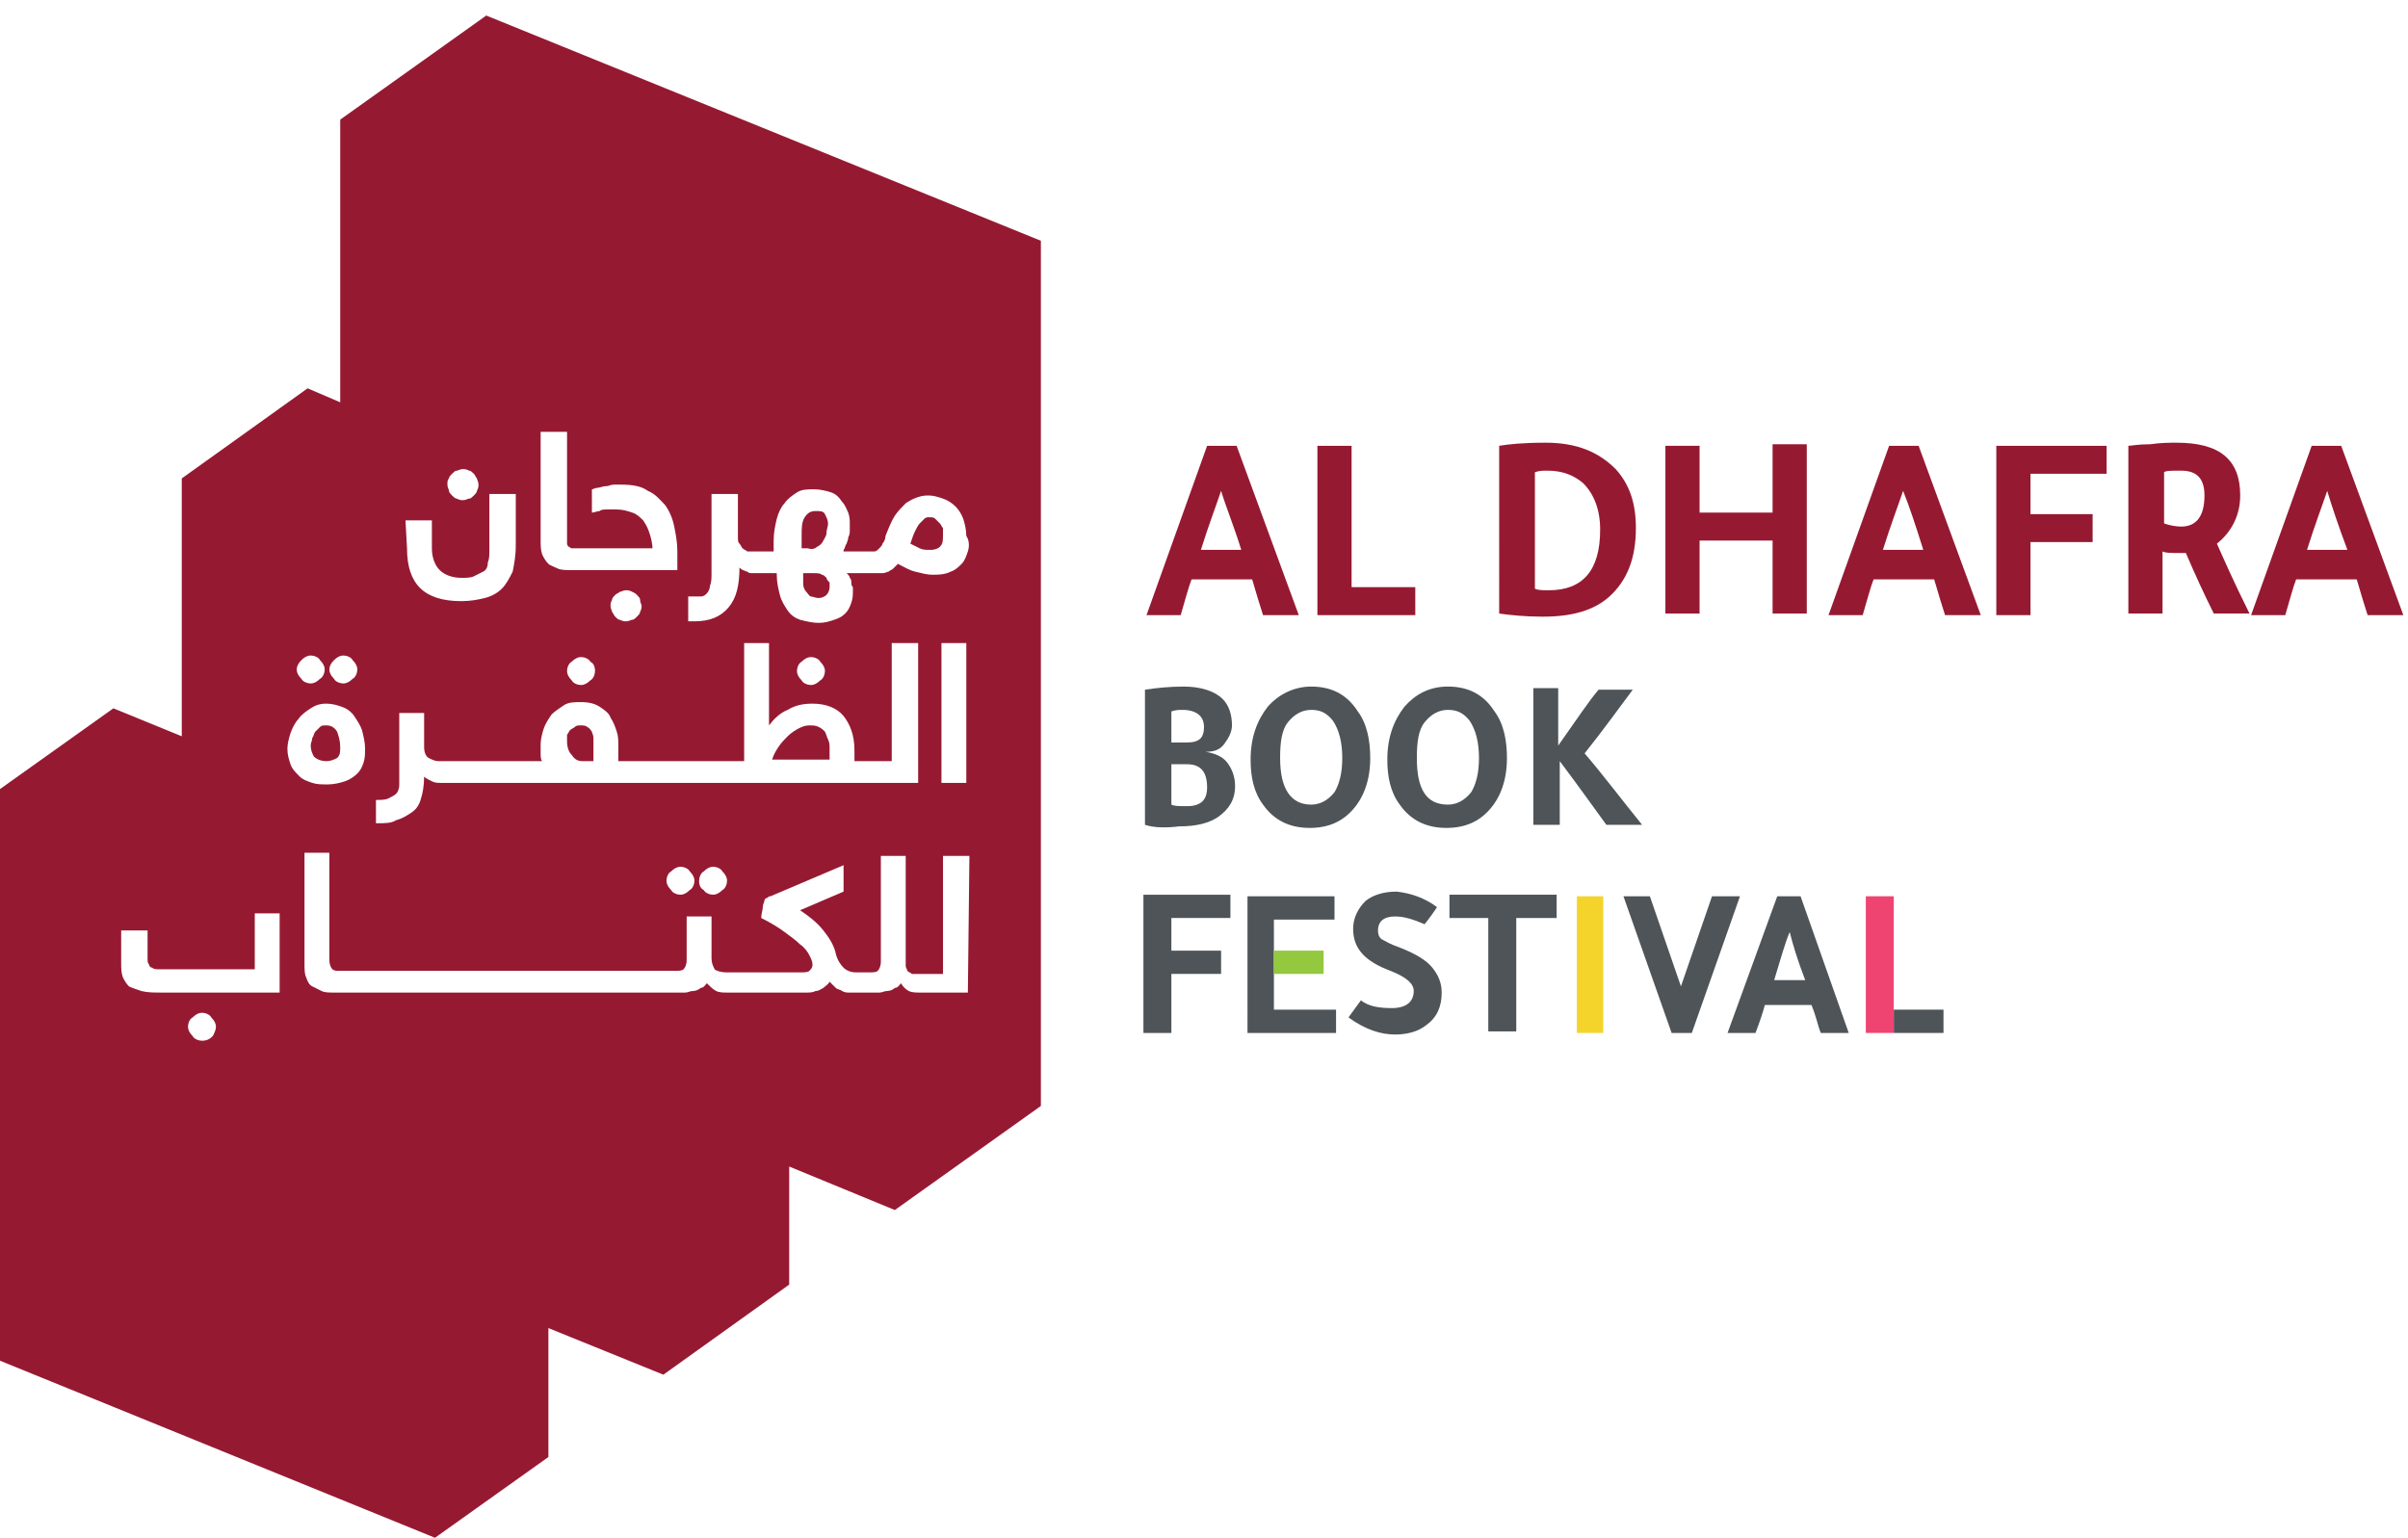
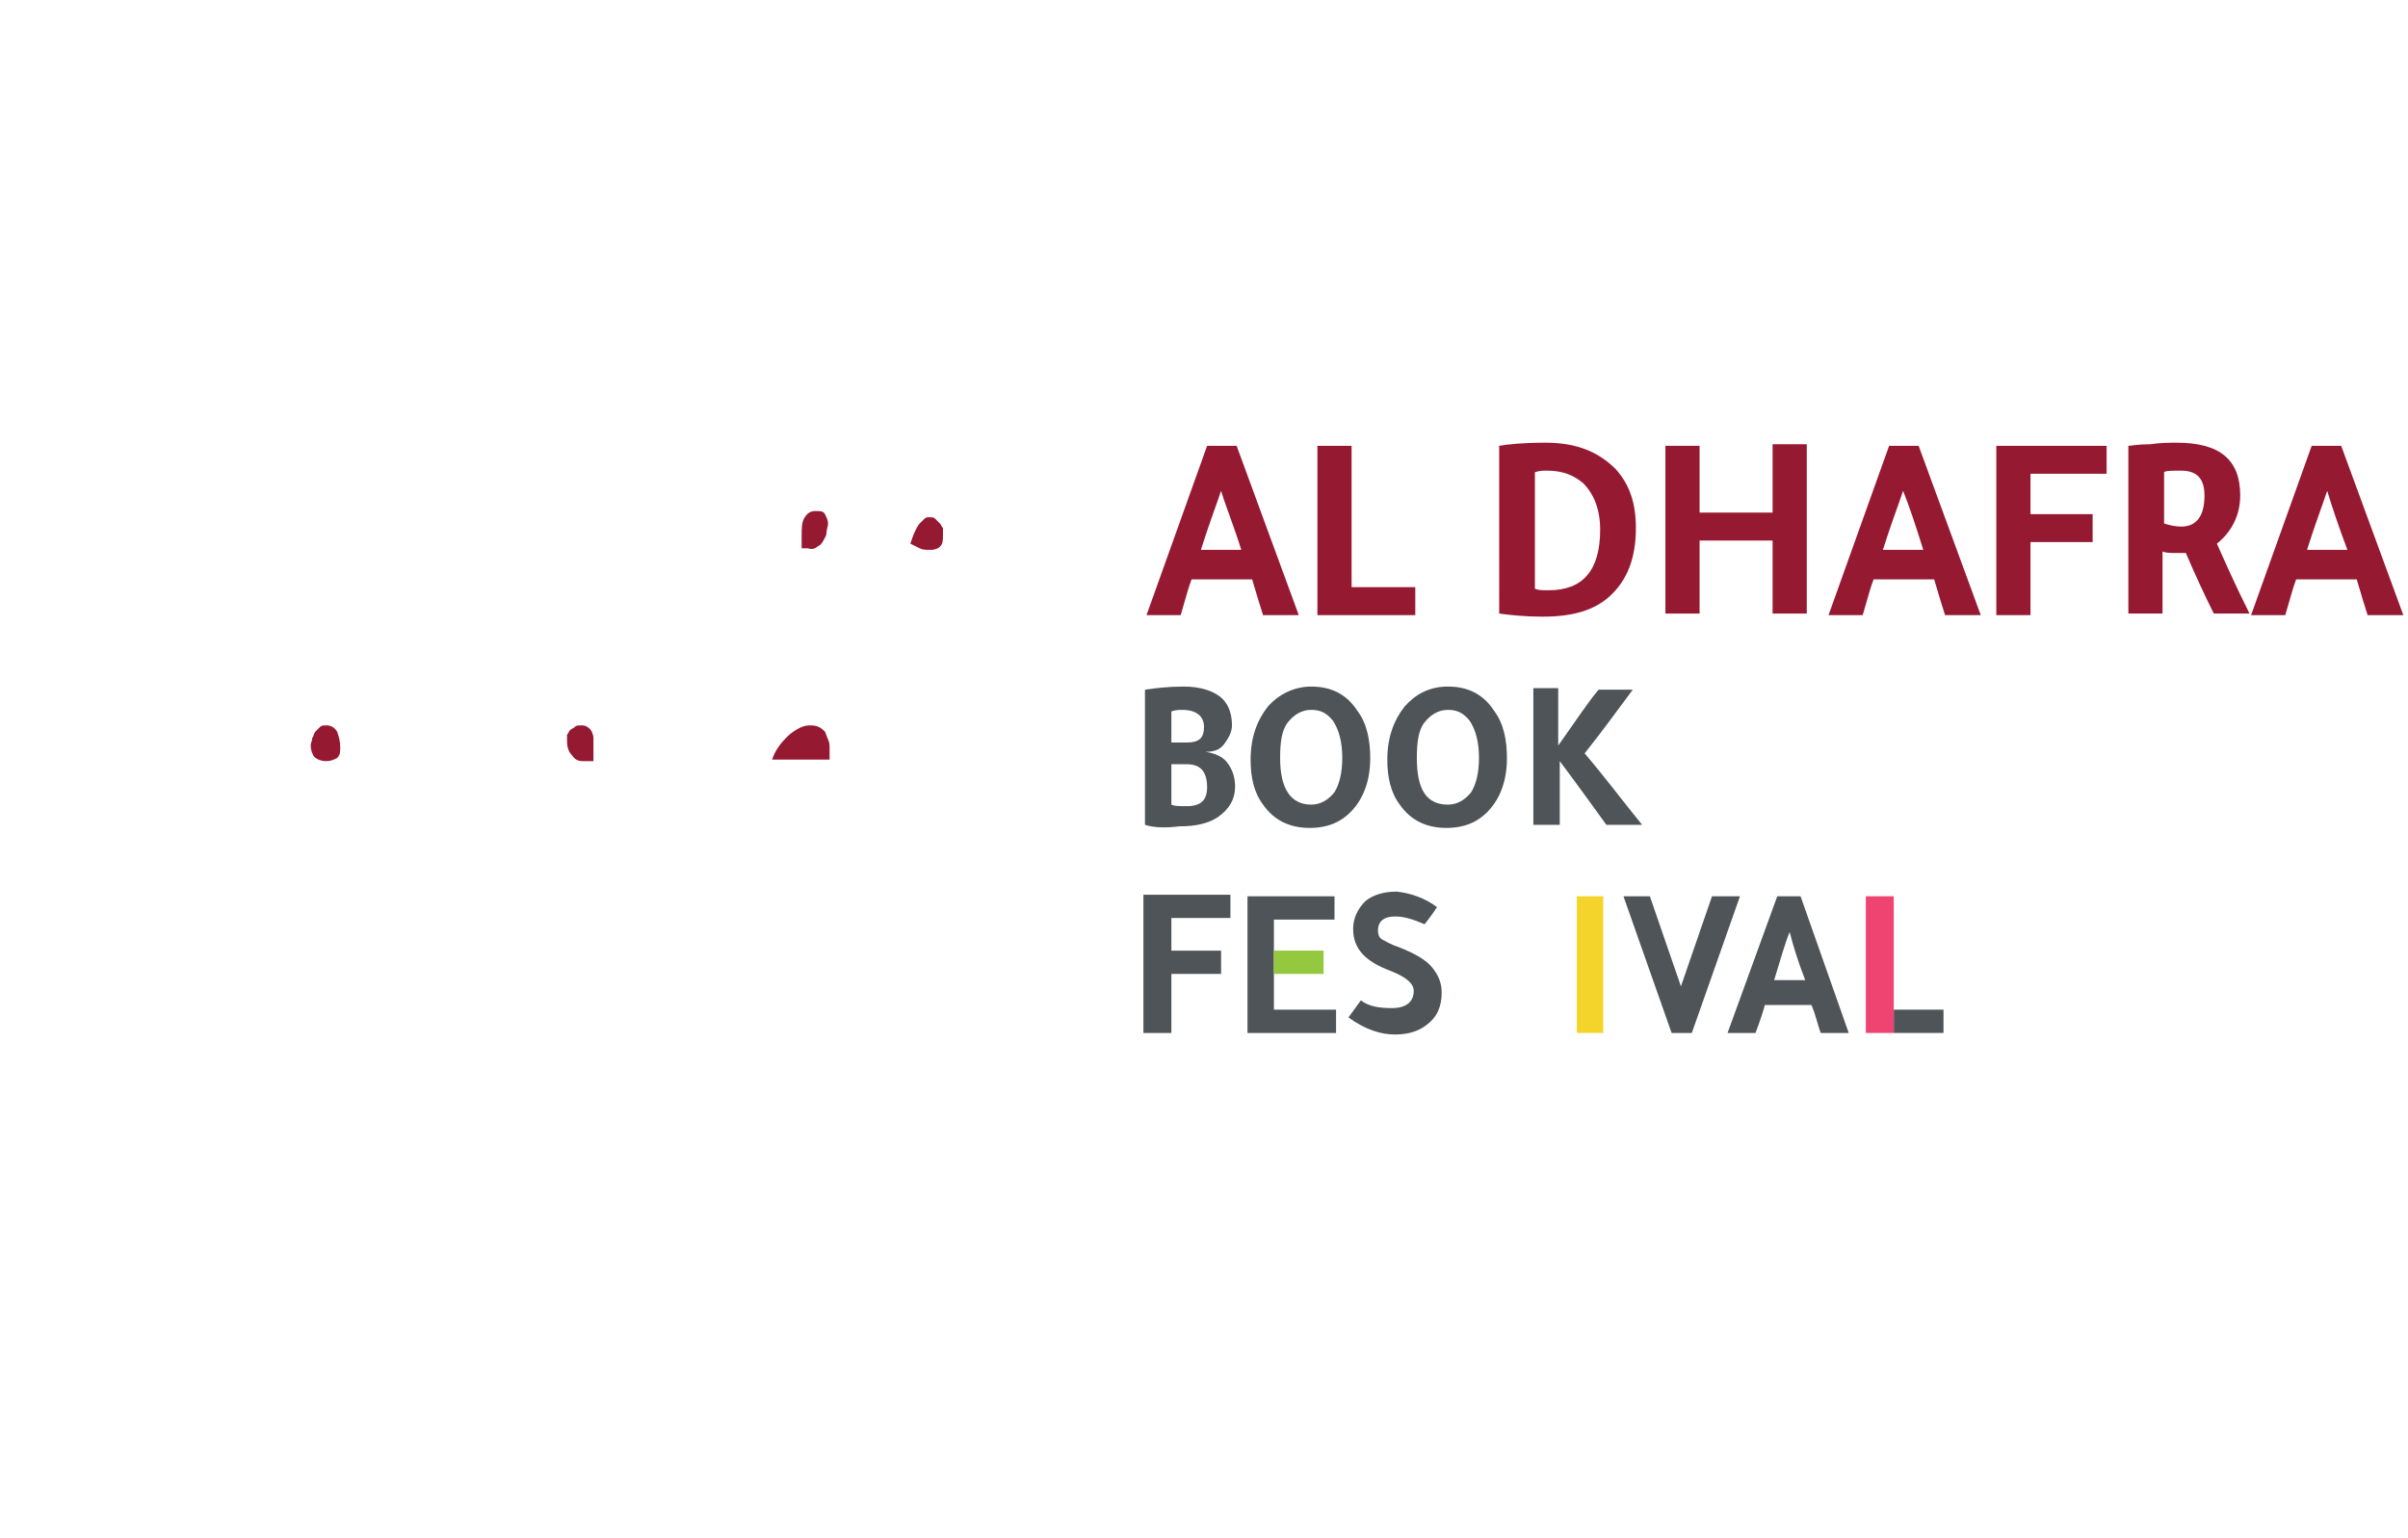
<svg xmlns="http://www.w3.org/2000/svg" version="1.1" id="adbf" x="0px" y="0px" viewBox="0 0 155 99" style="enable-background:new 0 0 155 99;" xml:space="preserve">
  <style type="text/css">
	.st0{fill:#961932;}
	.st1{fill:#4E5457;}
	.st2{fill:#93C83F;}
	.st3{fill:#F4D42A;}
	.st4{fill:#EF4472;}
</style>
  <g id="red">
    <path class="st0" d="M53.4,48.2c0-0.2,0-0.4-0.1-0.6s-0.1-0.3-0.2-0.5c-0.1-0.1-0.2-0.2-0.4-0.3c-0.2-0.1-0.4-0.1-0.6-0.1   c-0.3,0-0.5,0.1-0.7,0.2c-0.2,0.1-0.5,0.3-0.7,0.5c-0.2,0.2-0.4,0.4-0.6,0.7c-0.2,0.3-0.3,0.5-0.4,0.8h3.7V48.2L53.4,48.2z" />
    <path class="st0" d="M37.5,49h0.7v-1c0-0.2,0-0.3,0-0.5c0-0.2-0.1-0.3-0.1-0.4c-0.1-0.1-0.1-0.2-0.3-0.3c-0.1-0.1-0.3-0.1-0.4-0.1   c-0.2,0-0.3,0-0.4,0.1c-0.1,0.1-0.2,0.1-0.3,0.2c-0.1,0.1-0.1,0.2-0.2,0.3c0,0.1,0,0.3,0,0.4c0,0.4,0.1,0.7,0.3,0.9   C37,48.9,37.2,49,37.5,49" />
    <path class="st0" d="M21,49c0.3,0,0.5-0.1,0.7-0.2c0.2-0.2,0.2-0.4,0.2-0.7c0-0.4-0.1-0.7-0.2-1c-0.2-0.3-0.4-0.4-0.7-0.4   c-0.2,0-0.3,0-0.4,0.1c-0.1,0.1-0.2,0.2-0.3,0.3c-0.1,0.1-0.1,0.3-0.2,0.4c0,0.2-0.1,0.3-0.1,0.5c0,0.3,0.1,0.5,0.2,0.7   C20.4,48.9,20.7,49,21,49" />
    <path class="st0" d="M52.6,35.2c0.2-0.1,0.3-0.2,0.4-0.4s0.2-0.3,0.2-0.5s0.1-0.4,0.1-0.6c0-0.2-0.1-0.4-0.2-0.6   c-0.1-0.2-0.3-0.2-0.6-0.2c-0.3,0-0.5,0.1-0.7,0.4s-0.2,0.7-0.2,1.2v0.8H52C52.3,35.4,52.5,35.3,52.6,35.2" />
-     <path class="st0" d="M53.2,37.2C53.1,37.1,53,37,52.9,37c-0.1-0.1-0.3-0.1-0.5-0.1h-0.7c0,0.3,0,0.5,0,0.7c0,0.2,0.1,0.4,0.2,0.5   c0.1,0.1,0.2,0.3,0.3,0.3s0.3,0.1,0.5,0.1c0.2,0,0.4-0.1,0.5-0.2c0.1-0.1,0.2-0.3,0.2-0.5c0-0.1,0-0.2,0-0.3   C53.3,37.4,53.2,37.3,53.2,37.2" />
    <path class="st0" d="M60.5,33.7c-0.1-0.1-0.2-0.2-0.3-0.3c-0.1-0.1-0.2-0.1-0.4-0.1c-0.1,0-0.2,0-0.3,0.1c-0.1,0.1-0.2,0.2-0.3,0.3   c-0.1,0.1-0.2,0.3-0.3,0.5c-0.1,0.2-0.2,0.5-0.3,0.8c0.2,0.1,0.4,0.2,0.6,0.3c0.2,0.1,0.4,0.1,0.7,0.1c0.3,0,0.5-0.1,0.6-0.2   c0.2-0.2,0.2-0.4,0.2-0.8c0-0.1,0-0.3,0-0.4C60.6,33.9,60.6,33.8,60.5,33.7" />
-     <path class="st0" d="M31.3,1l-9.4,6.7v18.2L19.8,25l-8.1,5.8v16.6l-4.4-1.8L0,50.8v36.8L28,99l7.3-5.2v-8.3l7.4,3l8.1-5.8v-7.6   l6.8,2.8l9.4-6.7V15.5L31.3,1z M34.8,27.8h1.7v6.8c0,0.2,0,0.3,0,0.4c0,0.1,0.1,0.2,0.1,0.2c0.1,0,0.1,0.1,0.2,0.1   c0.1,0,0.2,0,0.3,0H42c0-0.3-0.1-0.7-0.2-1c-0.1-0.3-0.2-0.5-0.4-0.8c-0.2-0.2-0.4-0.4-0.7-0.5c-0.3-0.1-0.6-0.2-1-0.2   c-0.1,0-0.2,0-0.3,0c-0.1,0-0.2,0-0.4,0c-0.1,0-0.3,0-0.4,0.1c-0.2,0-0.3,0.1-0.5,0.1v-1.5c0.1,0,0.2-0.1,0.4-0.1   c0.1,0,0.3-0.1,0.5-0.1c0.2,0,0.3-0.1,0.5-0.1c0.2,0,0.4,0,0.5,0c0.7,0,1.3,0.1,1.7,0.4c0.5,0.2,0.8,0.6,1.1,0.9   c0.3,0.4,0.5,0.9,0.6,1.4c0.1,0.5,0.2,1,0.2,1.6v1.2h-6.9c-0.3,0-0.6,0-0.8-0.1c-0.2-0.1-0.5-0.2-0.6-0.3c-0.2-0.2-0.3-0.4-0.4-0.6   c-0.1-0.3-0.1-0.6-0.1-0.9V27.8L34.8,27.8z M41.3,39c0,0.1,0,0.2-0.1,0.4c0,0.1-0.1,0.2-0.2,0.3c-0.1,0.1-0.2,0.2-0.3,0.2   c-0.1,0-0.2,0.1-0.4,0.1c-0.1,0-0.2,0-0.4-0.1c-0.1,0-0.2-0.1-0.3-0.2c-0.1-0.1-0.1-0.2-0.2-0.3c0-0.1-0.1-0.2-0.1-0.4   c0-0.1,0-0.2,0.1-0.4c0-0.1,0.1-0.2,0.2-0.3c0.1-0.1,0.2-0.1,0.3-0.2c0.1,0,0.2-0.1,0.4-0.1c0.1,0,0.2,0,0.4,0.1s0.2,0.1,0.3,0.2   c0.1,0.1,0.2,0.2,0.2,0.3C41.2,38.8,41.3,38.9,41.3,39z M38.3,43.2c0,0.2-0.1,0.5-0.3,0.6c-0.2,0.2-0.4,0.3-0.6,0.3   c-0.2,0-0.5-0.1-0.6-0.3c-0.2-0.2-0.3-0.4-0.3-0.6c0-0.2,0.1-0.5,0.3-0.6c0.2-0.2,0.4-0.3,0.6-0.3c0.2,0,0.5,0.1,0.6,0.3   C38.2,42.7,38.3,42.9,38.3,43.2z M28.9,30.8c0-0.1,0.1-0.2,0.2-0.3c0.1-0.1,0.2-0.2,0.3-0.2c0.1,0,0.2-0.1,0.4-0.1   c0.1,0,0.2,0,0.4,0.1c0.1,0,0.2,0.1,0.3,0.2c0.1,0.1,0.1,0.2,0.2,0.3c0,0.1,0.1,0.2,0.1,0.4c0,0.1,0,0.2-0.1,0.4   c0,0.1-0.1,0.2-0.2,0.3c-0.1,0.1-0.2,0.2-0.3,0.2c-0.1,0-0.2,0.1-0.4,0.1c-0.1,0-0.2,0-0.4-0.1c-0.1,0-0.2-0.1-0.3-0.2   c-0.1-0.1-0.2-0.2-0.2-0.3c0-0.1-0.1-0.2-0.1-0.4C28.8,31,28.8,30.9,28.9,30.8z M26.1,33.5h1.7v1.8c0,0.6,0.2,1.1,0.5,1.4   c0.3,0.3,0.8,0.5,1.4,0.5c0.3,0,0.6,0,0.8-0.1c0.2-0.1,0.4-0.2,0.6-0.3c0.2-0.1,0.3-0.3,0.3-0.6c0.1-0.2,0.1-0.5,0.1-0.8v-3.6h1.7   l0,3.3c0,0.7-0.1,1.2-0.2,1.7c-0.2,0.4-0.4,0.8-0.7,1.1c-0.3,0.3-0.7,0.5-1.1,0.6c-0.4,0.1-0.9,0.2-1.5,0.2c-2.4,0-3.5-1.1-3.5-3.4   L26.1,33.5L26.1,33.5z M24.2,51.5c0.3,0,0.6,0,0.8-0.1c0.2-0.1,0.4-0.2,0.5-0.3c0.1-0.1,0.2-0.3,0.2-0.6c0-0.2,0-0.5,0-0.8v-3.8   h1.6v2.2c0,0.3,0.1,0.6,0.3,0.7c0.2,0.1,0.4,0.2,0.6,0.2h6.7c-0.1-0.1-0.1-0.3-0.1-0.5c0-0.2,0-0.4,0-0.6c0-0.3,0.1-0.7,0.2-1   c0.1-0.3,0.3-0.6,0.5-0.9c0.2-0.2,0.5-0.4,0.8-0.6c0.3-0.2,0.7-0.2,1.1-0.2c0.5,0,0.9,0.1,1.2,0.3c0.3,0.2,0.6,0.4,0.7,0.7   c0.2,0.3,0.3,0.6,0.4,0.9c0.1,0.3,0.1,0.6,0.1,0.9v1h8.1v-7.6h1.6v5.3c0.3-0.4,0.7-0.8,1.2-1c0.5-0.3,1-0.4,1.6-0.4   c0.9,0,1.6,0.3,2,0.8c0.4,0.5,0.7,1.2,0.7,2.2V49h2.4v-7.6h1.7v9H28.3c-0.1,0-0.3,0-0.5-0.1c-0.2-0.1-0.4-0.2-0.5-0.3   c0,0.6-0.1,1.1-0.2,1.4c-0.1,0.4-0.3,0.7-0.6,0.9c-0.3,0.2-0.6,0.4-1,0.5C25.2,53,24.8,53,24.2,53V51.5z M51.3,43.2   c0-0.2,0.1-0.5,0.3-0.6c0.2-0.2,0.4-0.3,0.6-0.3c0.2,0,0.5,0.1,0.6,0.3c0.2,0.2,0.3,0.4,0.3,0.6c0,0.2-0.1,0.5-0.3,0.6   c-0.2,0.2-0.4,0.3-0.6,0.3c-0.2,0-0.5-0.1-0.6-0.3C51.4,43.6,51.3,43.4,51.3,43.2z M46.8,56.7c0,0.2-0.1,0.5-0.3,0.6   c-0.2,0.2-0.4,0.3-0.6,0.3c-0.2,0-0.5-0.1-0.6-0.3C45.1,57.2,45,57,45,56.7c0-0.2,0.1-0.5,0.3-0.6c0.2-0.2,0.4-0.3,0.6-0.3   c0.2,0,0.5,0.1,0.6,0.3C46.7,56.3,46.8,56.5,46.8,56.7z M44.7,56.7c0,0.2-0.1,0.5-0.3,0.6c-0.2,0.2-0.4,0.3-0.6,0.3   c-0.2,0-0.5-0.1-0.6-0.3c-0.2-0.2-0.3-0.4-0.3-0.6c0-0.2,0.1-0.5,0.3-0.6c0.2-0.2,0.4-0.3,0.6-0.3c0.2,0,0.5,0.1,0.6,0.3   C44.6,56.3,44.7,56.5,44.7,56.7z M21.5,42.5c0.2-0.2,0.4-0.3,0.6-0.3c0.2,0,0.5,0.1,0.6,0.3c0.2,0.2,0.3,0.4,0.3,0.6   c0,0.2-0.1,0.5-0.3,0.6c-0.2,0.2-0.4,0.3-0.6,0.3c-0.2,0-0.5-0.1-0.6-0.3c-0.2-0.2-0.3-0.4-0.3-0.6C21.2,42.9,21.3,42.7,21.5,42.5z    M19.4,42.5c0.2-0.2,0.4-0.3,0.6-0.3c0.2,0,0.5,0.1,0.6,0.3c0.2,0.2,0.3,0.4,0.3,0.6c0,0.2-0.1,0.5-0.3,0.6   c-0.2,0.2-0.4,0.3-0.6,0.3c-0.2,0-0.5-0.1-0.6-0.3c-0.2-0.2-0.3-0.4-0.3-0.6C19.1,42.9,19.2,42.7,19.4,42.5z M13.7,66.7   C13.5,66.9,13.3,67,13,67c-0.2,0-0.5-0.1-0.6-0.3c-0.2-0.2-0.3-0.4-0.3-0.6c0-0.2,0.1-0.5,0.3-0.6c0.2-0.2,0.4-0.3,0.6-0.3   c0.2,0,0.5,0.1,0.6,0.3c0.2,0.2,0.3,0.4,0.3,0.6C13.9,66.3,13.8,66.5,13.7,66.7z M18,63.9h-7.6c-0.5,0-0.9,0-1.3-0.1   c-0.3-0.1-0.6-0.2-0.8-0.3c-0.2-0.2-0.3-0.4-0.4-0.6c-0.1-0.3-0.1-0.6-0.1-0.9v-2.1h1.7v1.8c0,0.2,0,0.3,0.1,0.4   c0,0.1,0.1,0.2,0.2,0.2c0.1,0.1,0.3,0.1,0.4,0.1c0.2,0,0.4,0,0.7,0h5.5v-3.6H18V63.9L18,63.9z M18.7,49.2c-0.1-0.3-0.2-0.6-0.2-1   c0-0.3,0.1-0.7,0.2-1c0.1-0.3,0.3-0.7,0.5-0.9c0.2-0.3,0.5-0.5,0.8-0.7c0.3-0.2,0.6-0.3,1-0.3c0.4,0,0.7,0.1,1,0.2   c0.3,0.1,0.6,0.3,0.8,0.6c0.2,0.3,0.4,0.6,0.5,0.9c0.1,0.4,0.2,0.8,0.2,1.2c0,0.3,0,0.6-0.1,0.9c-0.1,0.3-0.2,0.5-0.4,0.7   c-0.2,0.2-0.5,0.4-0.8,0.5c-0.3,0.1-0.7,0.2-1.1,0.2c-0.4,0-0.7,0-1-0.1c-0.3-0.1-0.6-0.2-0.8-0.4C19,49.7,18.8,49.5,18.7,49.2    M62.3,63.9h-3.1c-0.2,0-0.5,0-0.7-0.1c-0.2-0.1-0.4-0.3-0.5-0.5c-0.1,0.1-0.2,0.3-0.4,0.3c-0.1,0.1-0.3,0.2-0.5,0.2   c-0.2,0-0.3,0.1-0.5,0.1c-0.2,0-0.3,0-0.5,0h-1c-0.1,0-0.3,0-0.4,0c-0.2,0-0.3,0-0.5-0.1c-0.1-0.1-0.3-0.1-0.4-0.2   c-0.1-0.1-0.3-0.3-0.4-0.4c-0.1,0.2-0.3,0.3-0.4,0.4c-0.2,0.1-0.3,0.2-0.5,0.2c-0.2,0.1-0.4,0.1-0.6,0.1c-0.2,0-0.4,0-0.6,0h-4.5   c-0.2,0-0.5,0-0.7-0.1c-0.2-0.1-0.4-0.3-0.6-0.5c-0.1,0.1-0.2,0.3-0.4,0.3c-0.1,0.1-0.3,0.2-0.5,0.2c-0.2,0-0.3,0.1-0.5,0.1   c-0.2,0-0.3,0-0.5,0H21.5c-0.3,0-0.6,0-0.8-0.1c-0.2-0.1-0.4-0.2-0.6-0.3c-0.2-0.1-0.3-0.3-0.4-0.6c-0.1-0.2-0.1-0.5-0.1-0.9v-7.1   h1.6v6.9c0,0.3,0.1,0.5,0.2,0.6c0.1,0.1,0.3,0.1,0.4,0.1h21.6c0.3,0,0.5,0,0.6-0.1c0.1-0.1,0.2-0.3,0.2-0.6v-2.8h1.6v2.7   c0,0.3,0.1,0.5,0.2,0.7c0.1,0.1,0.4,0.2,0.8,0.2h4.7c0.3,0,0.5,0,0.6-0.1c0.1-0.1,0.2-0.2,0.2-0.4c0-0.2-0.1-0.4-0.2-0.6   c-0.1-0.2-0.3-0.5-0.6-0.7c-0.3-0.3-0.6-0.5-1-0.8c-0.4-0.3-0.9-0.6-1.5-0.9c0-0.3,0.1-0.5,0.1-0.7c0-0.2,0.1-0.3,0.1-0.4   c0-0.1,0.1-0.2,0.2-0.2c0.1-0.1,0.1-0.1,0.2-0.1l4.7-2v1.7l-2.8,1.2v0c0.6,0.4,1.1,0.8,1.5,1.3c0.4,0.5,0.7,1,0.8,1.5   c0.1,0.4,0.3,0.7,0.5,0.9c0.2,0.2,0.5,0.3,0.8,0.3h0.8c0.3,0,0.5,0,0.6-0.1c0.1-0.1,0.2-0.3,0.2-0.6v-6.8h1.6v6.7   c0,0.2,0,0.3,0,0.4c0,0.1,0.1,0.2,0.1,0.3c0.1,0.1,0.2,0.1,0.3,0.2c0.1,0,0.3,0,0.5,0h1.5v-7.6h1.7L62.3,63.9L62.3,63.9z    M60.6,41.4h1.6v9h-1.6V41.4z M62.3,35.5c-0.1,0.3-0.2,0.6-0.4,0.8s-0.4,0.4-0.7,0.5C60.8,37,60.4,37,60,37c-0.3,0-0.7-0.1-1.1-0.2   c-0.4-0.1-0.7-0.3-1.1-0.5c-0.1,0.1-0.2,0.2-0.3,0.3c-0.1,0.1-0.2,0.1-0.3,0.2c-0.1,0-0.2,0.1-0.4,0.1c-0.1,0-0.3,0-0.4,0h-1.9v0   c0.1,0.1,0.2,0.2,0.2,0.3c0.1,0.1,0.1,0.2,0.1,0.3c0,0.1,0,0.2,0.1,0.3c0,0.1,0,0.2,0,0.2c0,0.3,0,0.5-0.1,0.8   c-0.1,0.3-0.2,0.5-0.4,0.7c-0.2,0.2-0.4,0.3-0.7,0.4c-0.3,0.1-0.6,0.2-1,0.2c-0.4,0-0.8-0.1-1.2-0.2c-0.3-0.1-0.6-0.3-0.8-0.6   c-0.2-0.3-0.4-0.6-0.5-1c-0.1-0.4-0.2-0.8-0.2-1.3v-0.1h-1.4c-0.1,0-0.1,0-0.2,0c-0.1,0-0.2,0-0.3-0.1c-0.1,0-0.2-0.1-0.3-0.1   c-0.1-0.1-0.2-0.1-0.2-0.2c0,1.2-0.2,2-0.7,2.6c-0.5,0.6-1.2,0.9-2.2,0.9h-0.4v-1.6h0.2c0.2,0,0.4,0,0.6,0c0.2,0,0.3-0.1,0.4-0.2   c0.1-0.1,0.2-0.3,0.2-0.5c0.1-0.2,0.1-0.5,0.1-0.8v-5.1h1.7v2.8c0,0.2,0,0.3,0.1,0.4s0.1,0.2,0.2,0.3c0.1,0.1,0.2,0.1,0.3,0.2   c0.1,0,0.2,0,0.3,0h1.4v-0.7c0-0.5,0.1-1,0.2-1.4c0.1-0.4,0.3-0.8,0.5-1c0.2-0.3,0.5-0.5,0.8-0.7c0.3-0.2,0.7-0.2,1.1-0.2   c0.4,0,0.8,0.1,1.1,0.2s0.5,0.3,0.7,0.6c0.2,0.2,0.3,0.5,0.4,0.7c0.1,0.3,0.1,0.5,0.1,0.7c0,0.1,0,0.3,0,0.4c0,0.2,0,0.3-0.1,0.5   c0,0.2-0.1,0.3-0.1,0.4c-0.1,0.1-0.1,0.3-0.2,0.4v0.1H56c0.1,0,0.2,0,0.3,0c0.1,0,0.2-0.1,0.3-0.2c0.1-0.1,0.2-0.2,0.2-0.3   c0.1-0.1,0.2-0.3,0.2-0.5c0.2-0.5,0.4-1,0.6-1.3c0.2-0.3,0.5-0.6,0.7-0.8c0.3-0.2,0.5-0.3,0.8-0.4c0.3-0.1,0.5-0.1,0.7-0.1   c0.3,0,0.6,0.1,0.9,0.2c0.3,0.1,0.6,0.3,0.8,0.5c0.2,0.2,0.4,0.5,0.5,0.8c0.1,0.3,0.2,0.7,0.2,1.1C62.4,34.8,62.4,35.2,62.3,35.5" />
    <path class="st0" d="M77.7,28.7h1.9l4,10.9h-2.3c-0.2-0.6-0.4-1.3-0.7-2.3h-3.9c-0.2,0.5-0.4,1.3-0.7,2.3h-2.2L77.7,28.7z    M78.6,31.6c-0.3,0.9-0.8,2.2-1.3,3.8h2.6C79.4,33.8,78.9,32.6,78.6,31.6z" />
    <path class="st0" d="M84.8,39.5V28.7h2.2v9.1h4.1v1.8H84.8z" />
    <path class="st0" d="M96.5,28.7c0.6-0.1,1.5-0.2,3-0.2c2,0,3.4,0.6,4.5,1.7c0.9,1,1.3,2.2,1.3,3.8c0,2-0.6,3.4-1.7,4.4   c-1,0.9-2.4,1.3-4.3,1.3c-1.1,0-2.1-0.1-2.8-0.2V28.7L96.5,28.7z M98.8,37.9c0.2,0.1,0.5,0.1,0.9,0.1c2.2,0,3.3-1.3,3.3-3.9   c0-1.3-0.4-2.3-1.1-3c-0.6-0.5-1.3-0.8-2.3-0.8c-0.3,0-0.5,0-0.8,0.1V37.9L98.8,37.9z" />
    <path class="st0" d="M109.4,39.5h-2.2V28.7h2.2V33h4.7v-4.4h2.2v10.9h-2.2v-4.7h-4.7V39.5z" />
    <path class="st0" d="M121.6,28.7h1.9l4,10.9h-2.3c-0.2-0.6-0.4-1.3-0.7-2.3h-3.9c-0.2,0.5-0.4,1.3-0.7,2.3h-2.2L121.6,28.7z    M122.5,31.6c-0.3,0.9-0.8,2.2-1.3,3.8h2.6C123.3,33.8,122.9,32.6,122.5,31.6z" />
    <path class="st0" d="M128.5,39.5V28.7h7.1v1.8h-4.9v2.6h4v1.8h-4v4.7H128.5z" />
    <path class="st0" d="M137,39.5V28.7c0.2,0,0.6-0.1,1.4-0.1c0.7-0.1,1.3-0.1,1.7-0.1c2.8,0,4.1,1.1,4.1,3.4c0,1.2-0.5,2.3-1.5,3.1   c0.4,0.9,1.1,2.5,2.1,4.5h-2.3c-0.6-1.2-1.2-2.5-1.8-3.9c-0.1,0-0.3,0-0.5,0c-0.5,0-0.8,0-1-0.1v4L137,39.5L137,39.5z M139.3,30.4   v3.3c0.3,0.1,0.7,0.2,1.1,0.2c1,0,1.5-0.7,1.5-2c0-1.1-0.5-1.6-1.5-1.6C139.8,30.3,139.4,30.3,139.3,30.4" />
    <path class="st0" d="M148.8,28.7h1.9l4,10.9h-2.3c-0.2-0.6-0.4-1.3-0.7-2.3h-3.9c-0.2,0.5-0.4,1.3-0.7,2.3h-2.2L148.8,28.7z    M149.8,31.6c-0.3,0.9-0.8,2.2-1.3,3.8h2.6C150.5,33.8,150.1,32.6,149.8,31.6z" />
  </g>
  <g id="gray">
    <path class="st1" d="M73.6,66.4v-8.8h5.6v1.5h-3.8v2.1h3.2v1.5h-3.2v3.8H73.6z" />
    <path class="st1" d="M80.3,57.7h5.6v1.5H82v2.1v1.5V65h4v1.5h-5.7V57.7z" />
    <path class="st1" d="M92.5,58.4c-0.2,0.3-0.4,0.6-0.8,1.1C91,59.2,90.4,59,89.8,59c-0.7,0-1.1,0.3-1.1,0.9c0,0.3,0.1,0.5,0.3,0.6   c0.2,0.1,0.5,0.3,1.1,0.5c1,0.4,1.7,0.8,2.1,1.3c0.4,0.5,0.6,1,0.6,1.6c0,0.9-0.3,1.6-1,2.1c-0.5,0.4-1.2,0.6-2,0.6   c-0.9,0-1.9-0.3-3-1.1l0.8-1.1c0.5,0.4,1.2,0.5,2,0.5c0.9,0,1.4-0.4,1.4-1.1c0-0.5-0.5-0.9-1.5-1.3c-1.6-0.6-2.4-1.4-2.4-2.7   c0-0.7,0.3-1.3,0.8-1.8c0.5-0.4,1.2-0.6,2-0.6C90.8,57.5,91.7,57.8,92.5,58.4" />
-     <path class="st1" d="M95.8,59.1h-2.5v-1.5h6.9v1.5h-2.6v7.3h-1.8V59.1z" />
    <path class="st1" d="M106.2,57.7l2,5.8l2-5.8h1.8l-3.1,8.8h-1.3l-3.1-8.8H106.2z" />
    <path class="st1" d="M114.4,57.7h1.5l3.1,8.8h-1.8c-0.2-0.5-0.3-1.1-0.6-1.8h-3c-0.1,0.4-0.3,1-0.6,1.8h-1.8L114.4,57.7z M115.2,60   c-0.3,0.7-0.6,1.8-1,3.1h2C115.7,61.8,115.4,60.8,115.2,60z" />
    <path class="st1" d="M125.1,65h-3.2v1.5h3.2V65z" />
    <path class="st1" d="M73.7,53.1v-8.7c0.7-0.1,1.5-0.2,2.5-0.2c1.1,0,2,0.3,2.5,0.8c0.4,0.4,0.6,1,0.6,1.7c0,0.4-0.2,0.8-0.5,1.2   s-0.7,0.5-1.2,0.5v0c0.6,0.1,1.1,0.3,1.4,0.7c0.3,0.4,0.5,0.9,0.5,1.5c0,0.9-0.4,1.5-1.1,2c-0.6,0.4-1.4,0.6-2.5,0.6   C75.1,53.3,74.3,53.3,73.7,53.1 M75.4,45.8v2h1c0.8,0,1.1-0.3,1.1-1c0-0.7-0.5-1.1-1.4-1.1h0C75.9,45.7,75.7,45.7,75.4,45.8z    M75.4,49.3v2.5c0.2,0.1,0.5,0.1,1,0.1c0.9,0,1.3-0.4,1.3-1.2c0-1-0.4-1.5-1.3-1.5H75.4L75.4,49.3z" />
    <path class="st1" d="M84.4,44.2c1.3,0,2.3,0.5,3,1.6c0.6,0.8,0.8,1.9,0.8,3c0,1.4-0.4,2.5-1.1,3.3c-0.7,0.8-1.6,1.2-2.8,1.2   c-1.3,0-2.3-0.5-3-1.5c-0.6-0.8-0.8-1.8-0.8-2.9c0-1.4,0.4-2.5,1.1-3.4C82.3,44.7,83.3,44.2,84.4,44.2z M84.4,51.8   c0.6,0,1.1-0.3,1.5-0.8c0.3-0.5,0.5-1.2,0.5-2.2c0-1-0.2-1.8-0.6-2.4c-0.4-0.5-0.8-0.7-1.4-0.7c-0.6,0-1.1,0.3-1.5,0.8   c-0.4,0.5-0.5,1.3-0.5,2.3C82.4,50.8,83.1,51.8,84.4,51.8z" />
    <path class="st1" d="M93.2,44.2c1.3,0,2.3,0.5,3,1.6c0.6,0.8,0.8,1.9,0.8,3c0,1.4-0.4,2.5-1.1,3.3c-0.7,0.8-1.6,1.2-2.8,1.2   c-1.3,0-2.3-0.5-3-1.5c-0.6-0.8-0.8-1.8-0.8-2.9c0-1.4,0.4-2.5,1.1-3.4C91.1,44.7,92,44.2,93.2,44.2 M93.2,51.8   c0.6,0,1.1-0.3,1.5-0.8c0.3-0.5,0.5-1.2,0.5-2.2c0-1-0.2-1.8-0.6-2.4c-0.4-0.5-0.8-0.7-1.4-0.7c-0.6,0-1.1,0.3-1.5,0.8   c-0.4,0.5-0.5,1.3-0.5,2.3C91.2,50.8,91.8,51.8,93.2,51.8z" />
    <path class="st1" d="M100.3,44.4V48c1.2-1.7,2-2.9,2.6-3.6h2.2c-0.9,1.2-1.9,2.6-3.1,4.1c1.2,1.4,2.4,3,3.7,4.6h-2.3   c-0.8-1.1-1.8-2.5-3-4.1h0v4.1h-1.7v-8.8H100.3z" />
  </g>
  <path id="green" class="st2" d="M85.2,61.2H82v1.5h3.2V61.2z" />
  <path id="yellow" class="st3" d="M103.2,57.7h-1.7v8.8h1.7V57.7z" />
  <path id="pink" class="st4" d="M121.9,57.7h-1.8v8.8h1.8V57.7z" />
</svg>